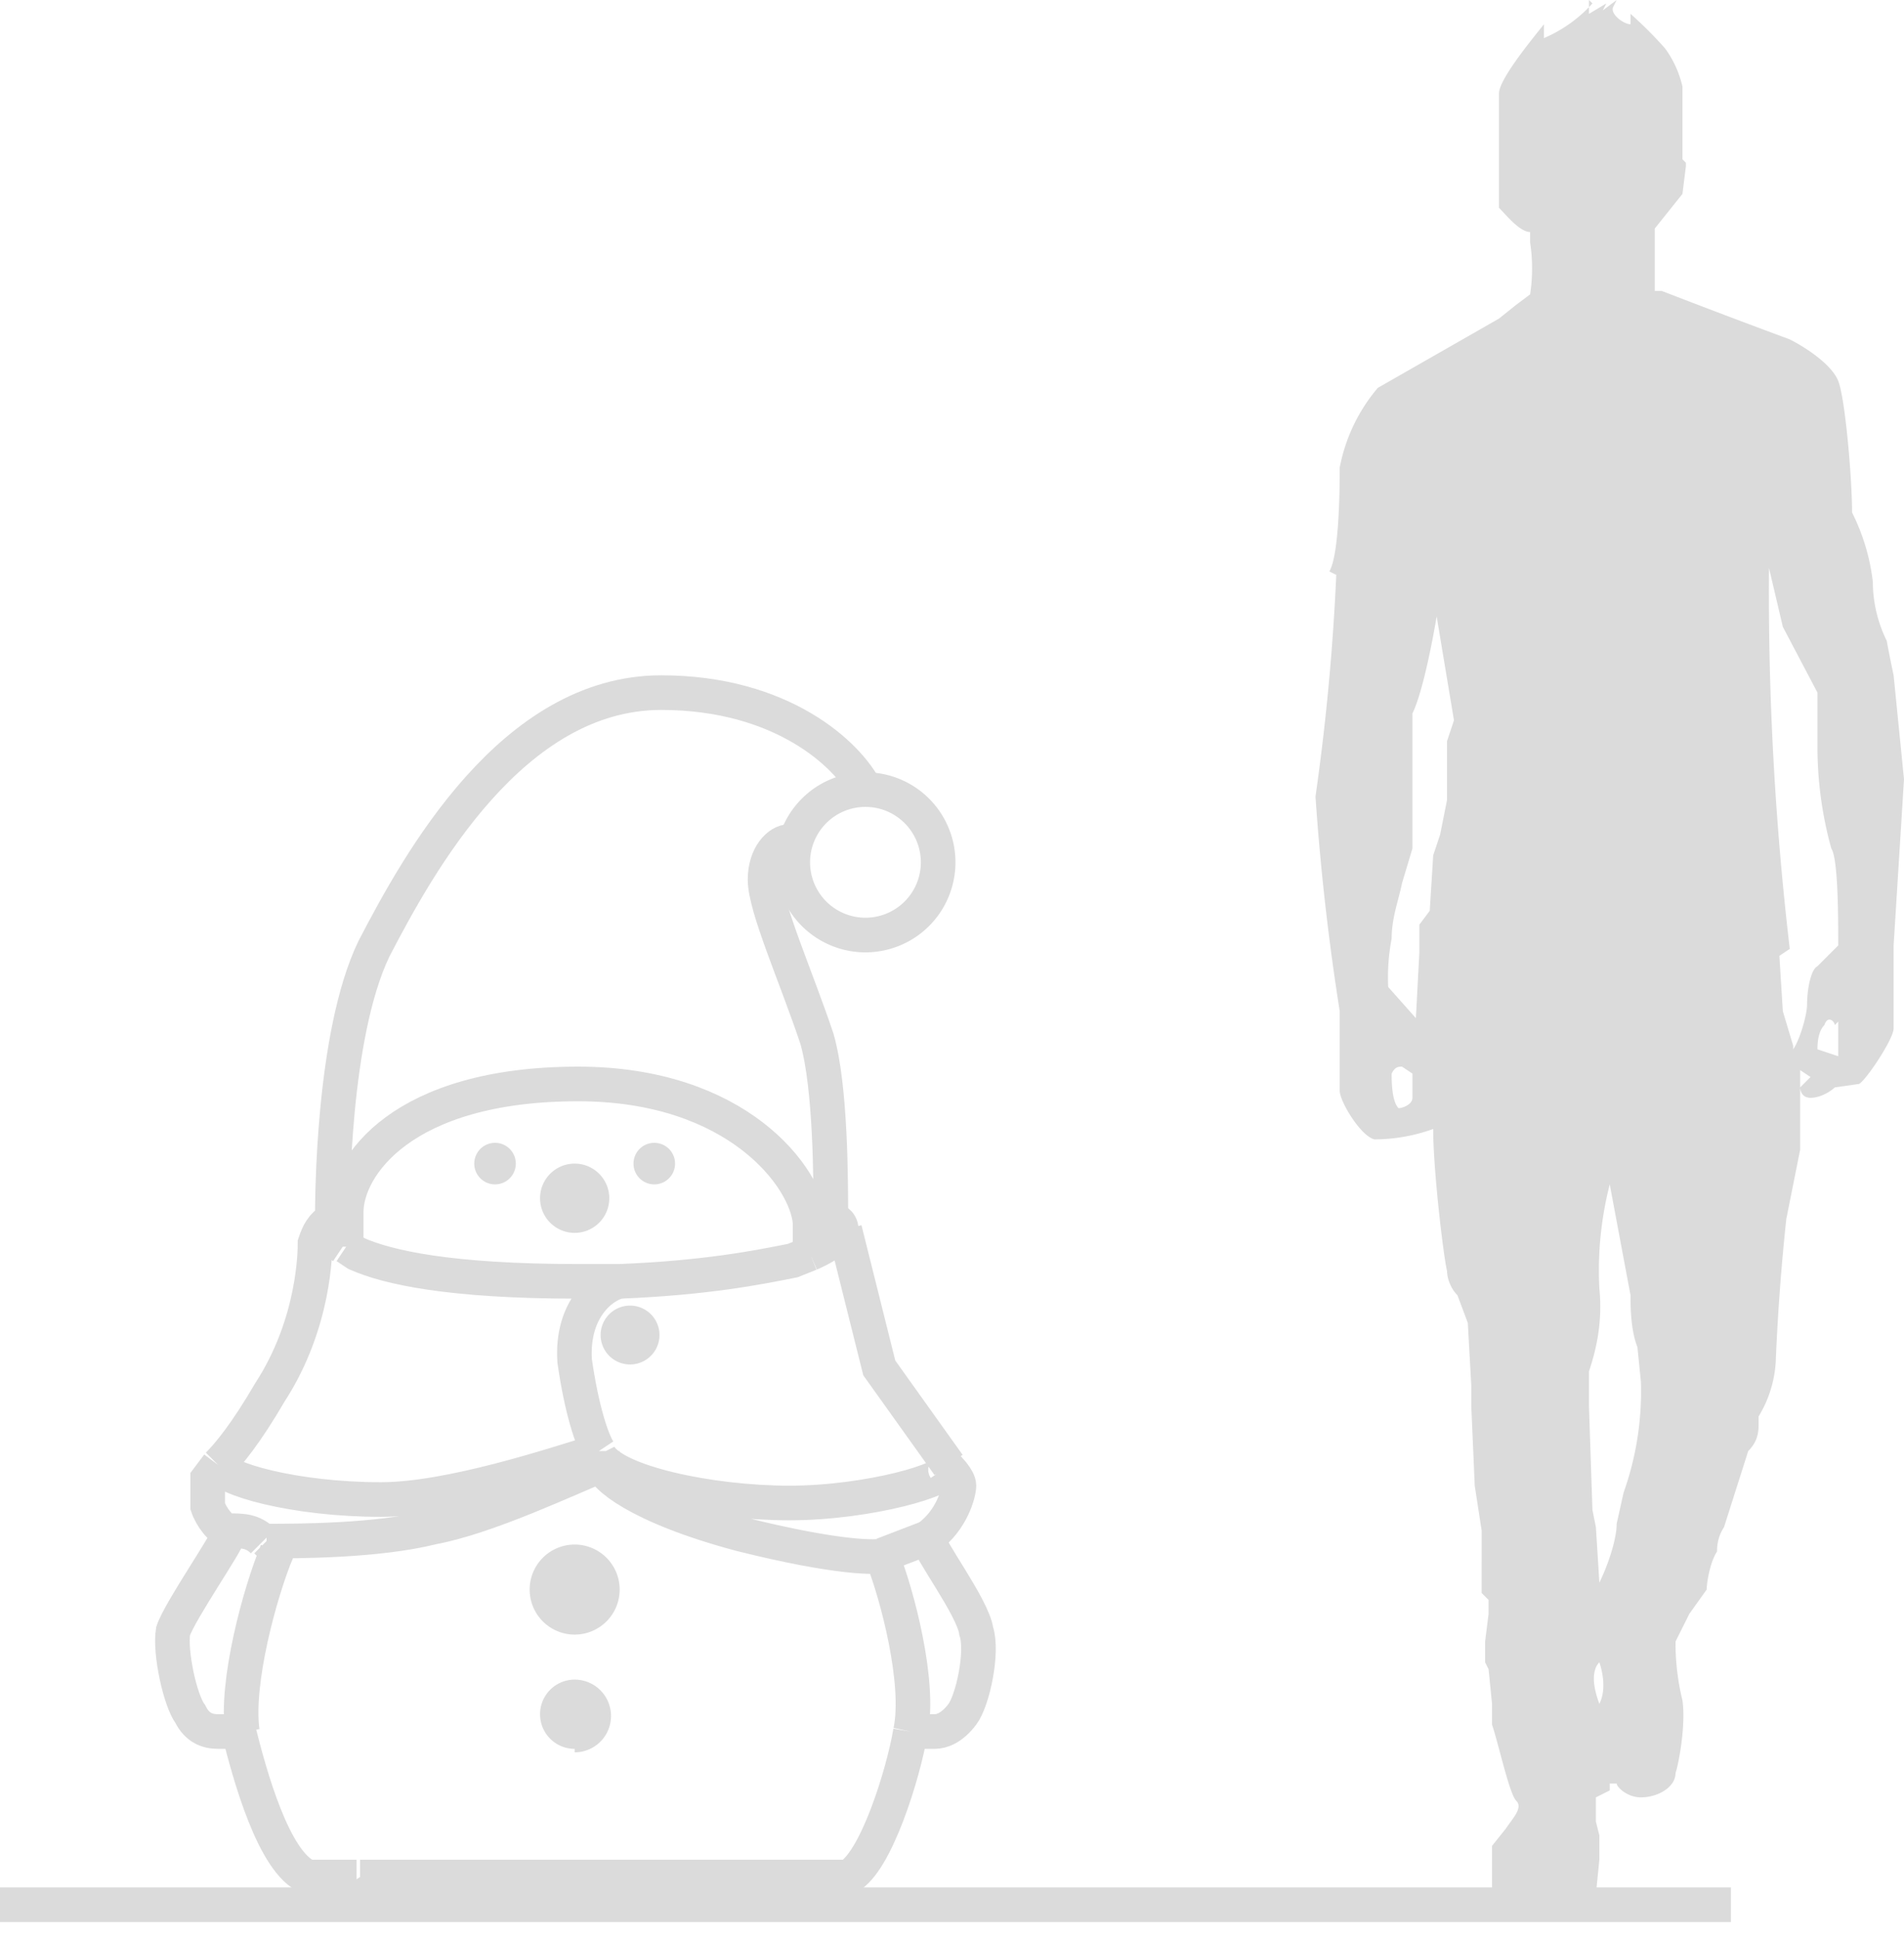
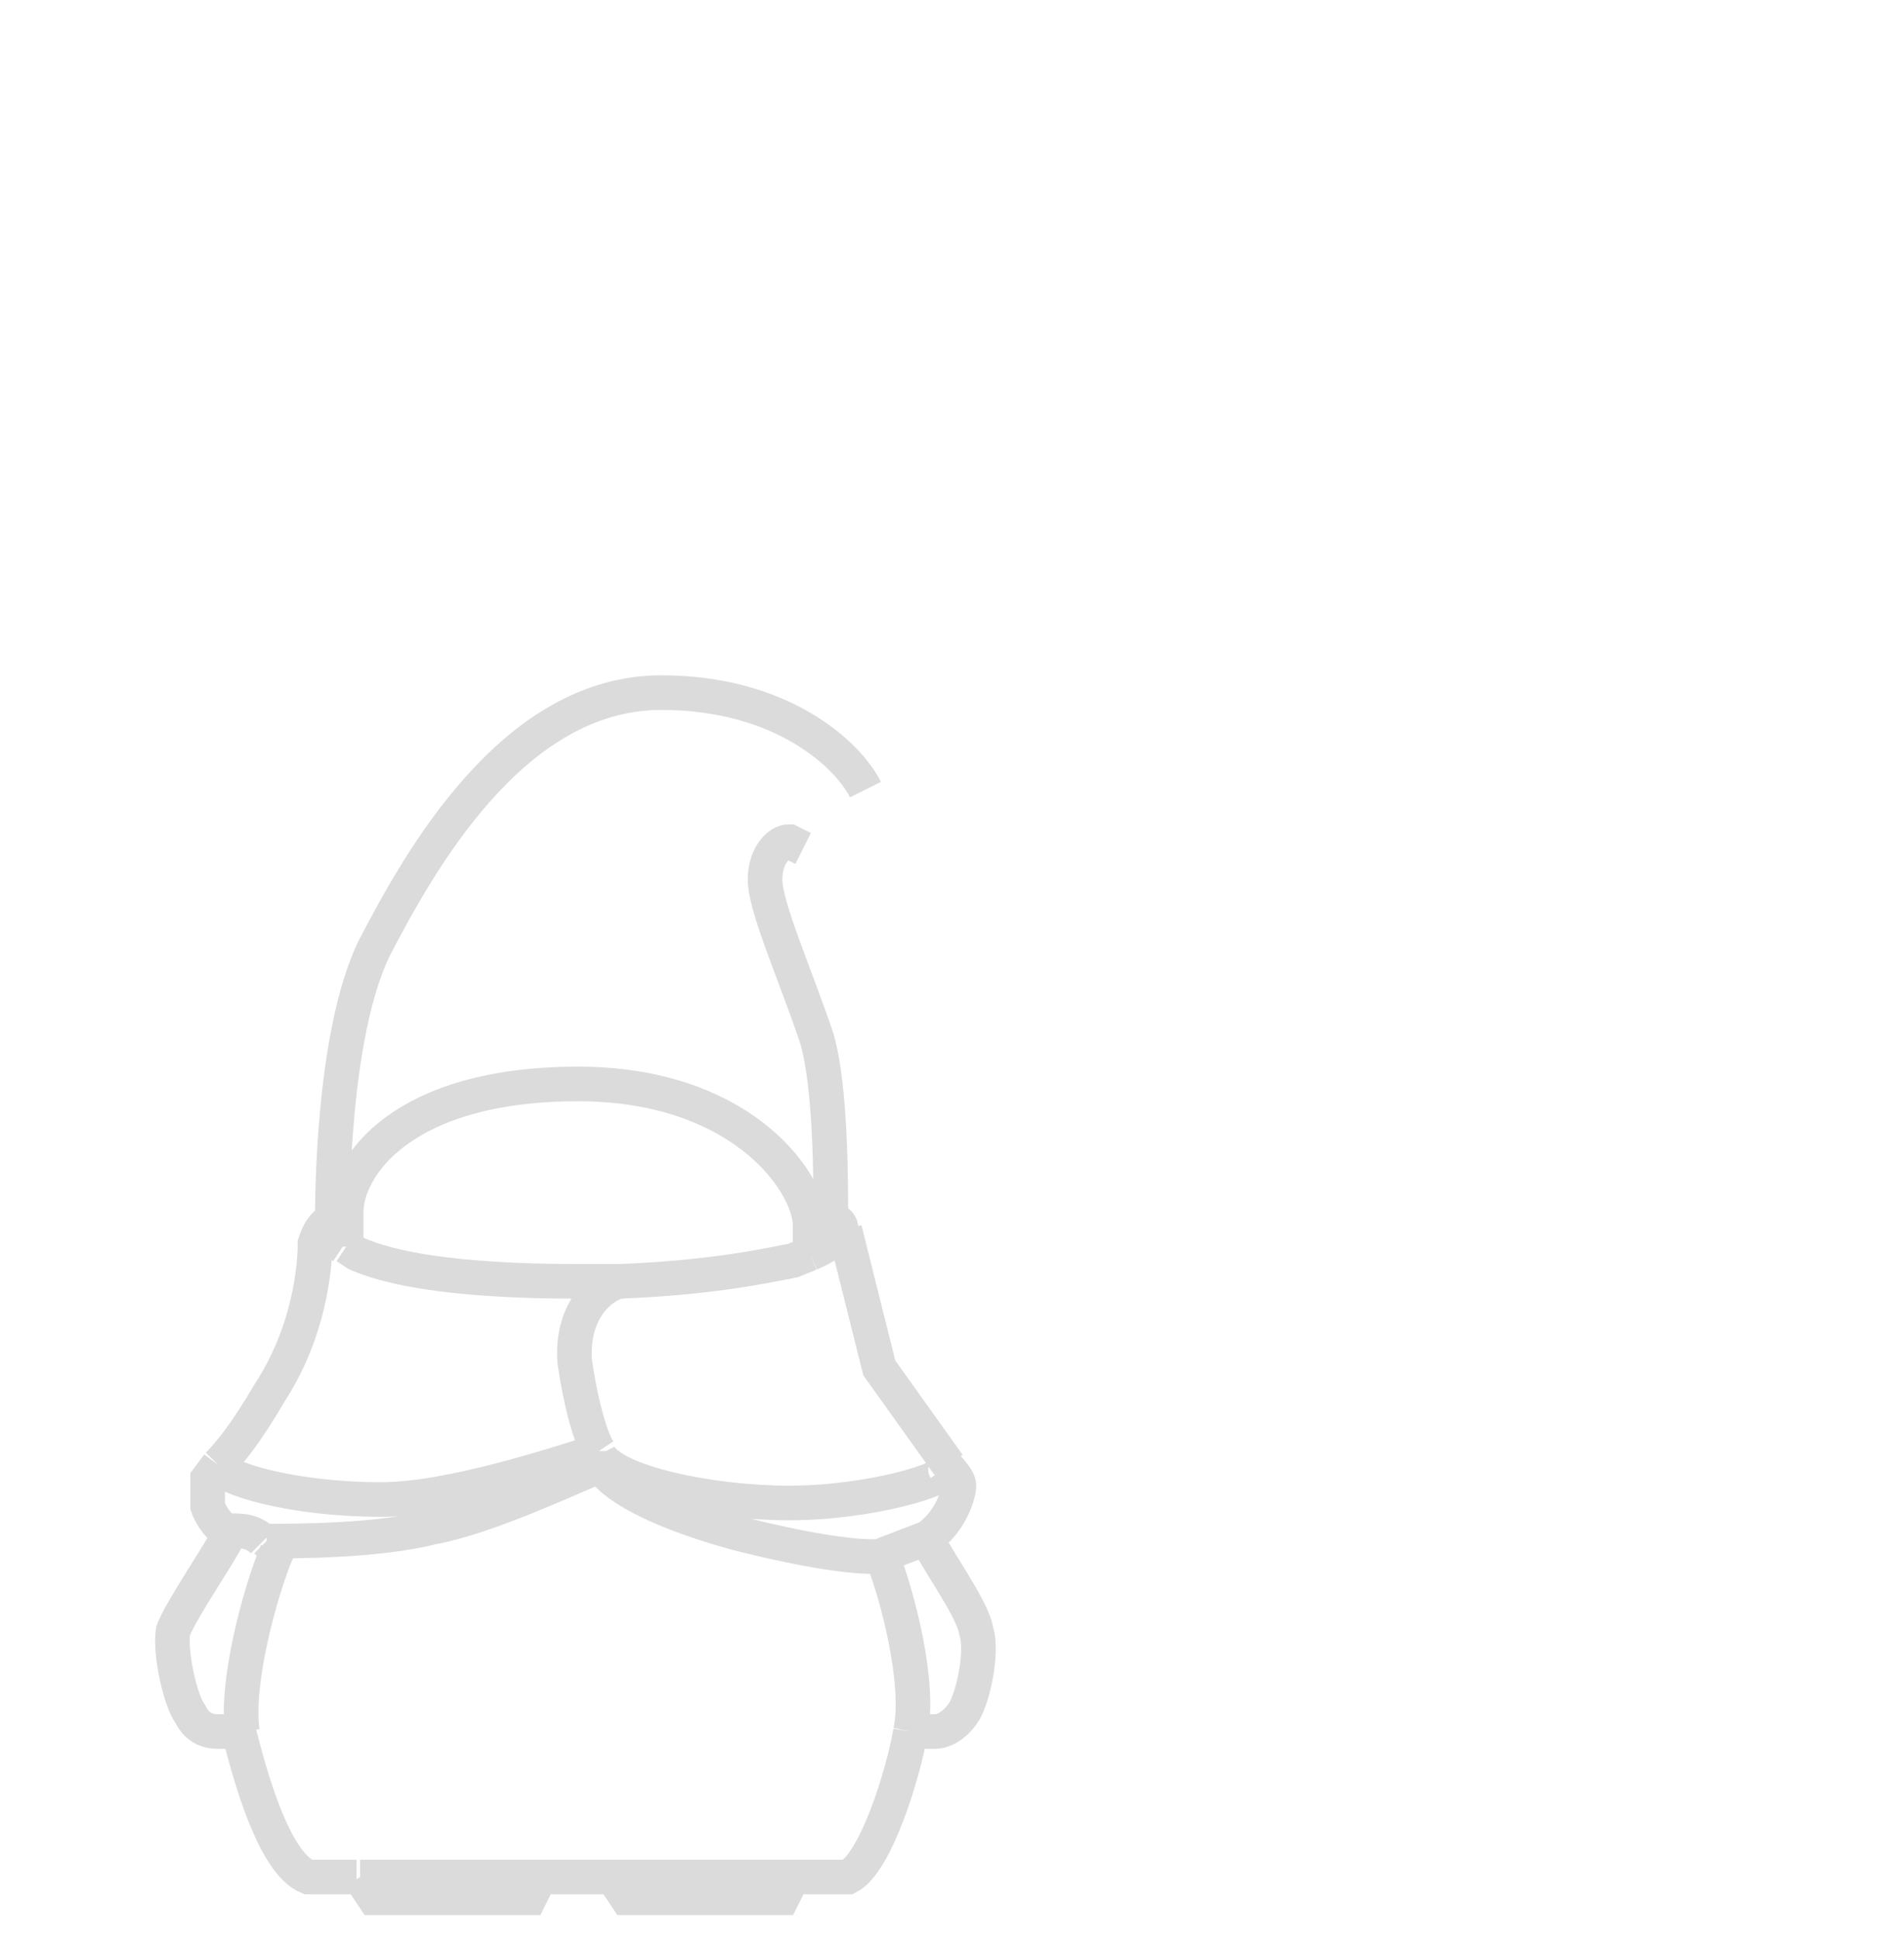
<svg xmlns="http://www.w3.org/2000/svg" width="55" height="56" fill="none">
-   <path d="M0 55h50M25 27a2.1 2.1 0 100-4.2 2.1 2.1 0 000 4.2z" stroke="#DBDBDB" />
-   <path d="M16.6 35.6a1 1 0 100-2 1 1 0 000 2zm-2.3-1.4a.6.6 0 100-1.2.6.6 0 000 1.2zm4.6 0a.6.6 0 100-1.2.6.6 0 000 1.2zm-.7 5.2a.8.8 0 100-1.7.8.8 0 000 1.7zm-1.6 7.8a1.3 1.3 0 100-2.6 1.3 1.3 0 000 2.6zm0 3.4a1 1 0 100-2.1 1 1 0 000 2z" fill="#DBDBDB" />
  <path d="M25 22.8c-.5-1-2.4-2.8-5.9-2.8-4.3 0-7 4.9-8.3 7.4-1.2 2.5-1.2 7.3-1.2 7.8m0 0c-.3.2-.4.4-.5.7 0 .2 0 2.3-1.3 4.3-.7 1.2-1.2 1.8-1.5 2.1m3.3-7c-.1.2 0 .5.3.7m-3.3 8.2c-.2 0-.5-.4-.6-.7v-.8l.3-.4m.3 2c0 .2-1.4 2.2-1.6 2.8-.1.6.2 2 .5 2.4.2.4.5.5.8.5h.6m-.3-5.8c.4 0 .7 0 1 .3M6.9 50c.3 1.2 1 3.8 2 4.2h1.4M7 50c-.2-1.4.5-4 1-5.2l-.3-.3m9.2 9.7h-1.3m0 0l-.3.6h-4.5l-.4-.6m5.2 0h-5.2m-2.7-9.7c.9 0 3.2 0 4.8-.4 1.6-.3 3.9-1.4 4.9-1.8m0 0v-.4m0 .4c0 .3 1 1.2 4 2 2.8.7 4 .7 4.2.6M6.3 42.3c.1.4 2.2 1 4.7 1 2 0 5-1 6.3-1.4m0 0c-.2-.3-.5-1.2-.7-2.6-.1-1.5.8-2.2 1.3-2.3m-.6 5c.4.8 3.2 1.4 5.5 1.4s4.7-.7 4.5-1m-.5 2c0 .3 1.3 2 1.4 2.7.2.6-.1 2-.4 2.4-.3.4-.6.5-.8.5h-.7m.5-5.6l-1.3.5m1.3-.5c.7-.5.9-1.3.9-1.5 0-.2-.3-.5-.4-.6m-1 7.7c-.2 1.2-1 3.8-1.8 4.2h-1.6m3.4-4.2c.3-1.4-.4-4-.8-5m-9 9.2h1.2m0 0l.4.6h4.5l.3-.6m-5.2 0H23m1.3-18.7c0-.2-.2-.3-.3-.3 0-1.1 0-3.8-.4-5.2-.6-1.8-1.5-3.8-1.5-4.6 0-.7.4-1.1.7-1.1l.4.2m1.1 11c0 .1-.2.4-.9.7m1-.7l1 4 2 2.8M10 36v-1c0-1.3 1.6-3.7 6.7-3.7 4.6 0 6.6 2.7 6.7 4v1M10 36l.3.2c.9.4 2.7.8 6.4.8H18m5.4-.8l-.5.2c-1 .2-2.5.5-5 .6" stroke="#DBDBDB" />
-   <path fill-rule="evenodd" clip-rule="evenodd" d="M46 .1a4 4 0 01-1.4 1V.7c-.4.5-1.3 1.6-1.3 2V6c.2.2.6.7.9.7V7a5 5 0 010 1.5l-.4.3-.5.4-3.5 2a5 5 0 00-1.1 2.3c0 .4 0 2.5-.3 3l.2.1A65.8 65.8 0 0138 23a70 70 0 00.7 6.2v2.3c0 .3.6 1.3 1 1.4a5 5 0 001.7-.3c0 1.2.3 3.7.4 4.1 0 .2.1.5.3.7l.3.8.1 1.8v.6l.1 2.3.2 1.3V46l.2.2v.4l-.1.8v.6l.1.2.1 1v.6c.2.6.5 2 .7 2.2.2.2-.1.5-.3.8l-.4.5v1.4c.2.2 1.3.4 2 .4.6 0 1-.2 1-.4l.1-1V53l-.1-.4v-.7l.4-.2v-.2h.2c0 .1.3.4.7.4.5 0 1-.3 1-.7.1-.3.3-1.4.2-2.1a7 7 0 01-.2-1.7l.4-.8.5-.7c0-.2.1-.8.3-1.1 0-.1 0-.4.2-.7l.7-2.2c.3-.3.3-.6.3-.8v-.2a3.4 3.4 0 00.5-1.7 63 63 0 01.3-4l.4-2v-2.3l.3.2-.3.3s0 .3.3.3.6-.2.7-.3l.7-.1c.2-.1 1-1.3 1-1.6v-2.4l.3-4.8-.3-3a40 40 0 01-.2-1c-.2-.4-.4-1-.4-1.7a6 6 0 00-.6-2c0-1-.2-3.3-.4-3.8s-1-1-1.4-1.2A262.3 262.3 0 0148 8.4h-.2V6.6l.8-1 .1-.8v-.1l-.1-.1V2.5a3 3 0 00-.5-1.1 11.6 11.6 0 00-1-1v.3c-.2 0-.6-.3-.5-.5l.1-.2-.4.3.1-.2-.5.3V0zm5.8 30.2c.2-.3.4-1 .4-1.3 0-.4.1-1 .3-1.1l.6-.6c0-.8 0-2.5-.2-2.8a11 11 0 01-.4-3V20l-1-1.9-.4-1.7a88.4 88.4 0 00.6 11l-.3.2.1 1.6.3 1zm-11.7-1.8l.8.9.1-1.9v-.8l.3-.4.1-1.6.2-.6.2-1v-1.7l.2-.6-.5-3c-.1.6-.4 2.2-.7 2.8v3.9l-.3 1c-.1.5-.3 1-.3 1.6a6 6 0 00-.1 1.4zm13 1v1l-.6-.2c0-.1 0-.5.2-.7.1-.3.3-.1.3 0zM40.4 32c.1 0 .4-.1.4-.3V31l-.3-.2c-.1 0-.2 0-.3.2 0 .2 0 .8.2 1zm6.3 12c0 .5-.3 1.3-.5 1.7l-.1-1.6-.1-.5-.1-3v-1c.2-.6.4-1.4.3-2.4a10 10 0 01.3-3l.6 3.2c0 .3 0 1 .2 1.5l.1 1a8.7 8.7 0 01-.5 3.2l-.2.9zm-.5 4c.1.3.2.8 0 1.2-.3-.8-.1-1.1 0-1.2z" fill="#DBDBDB" />
</svg>